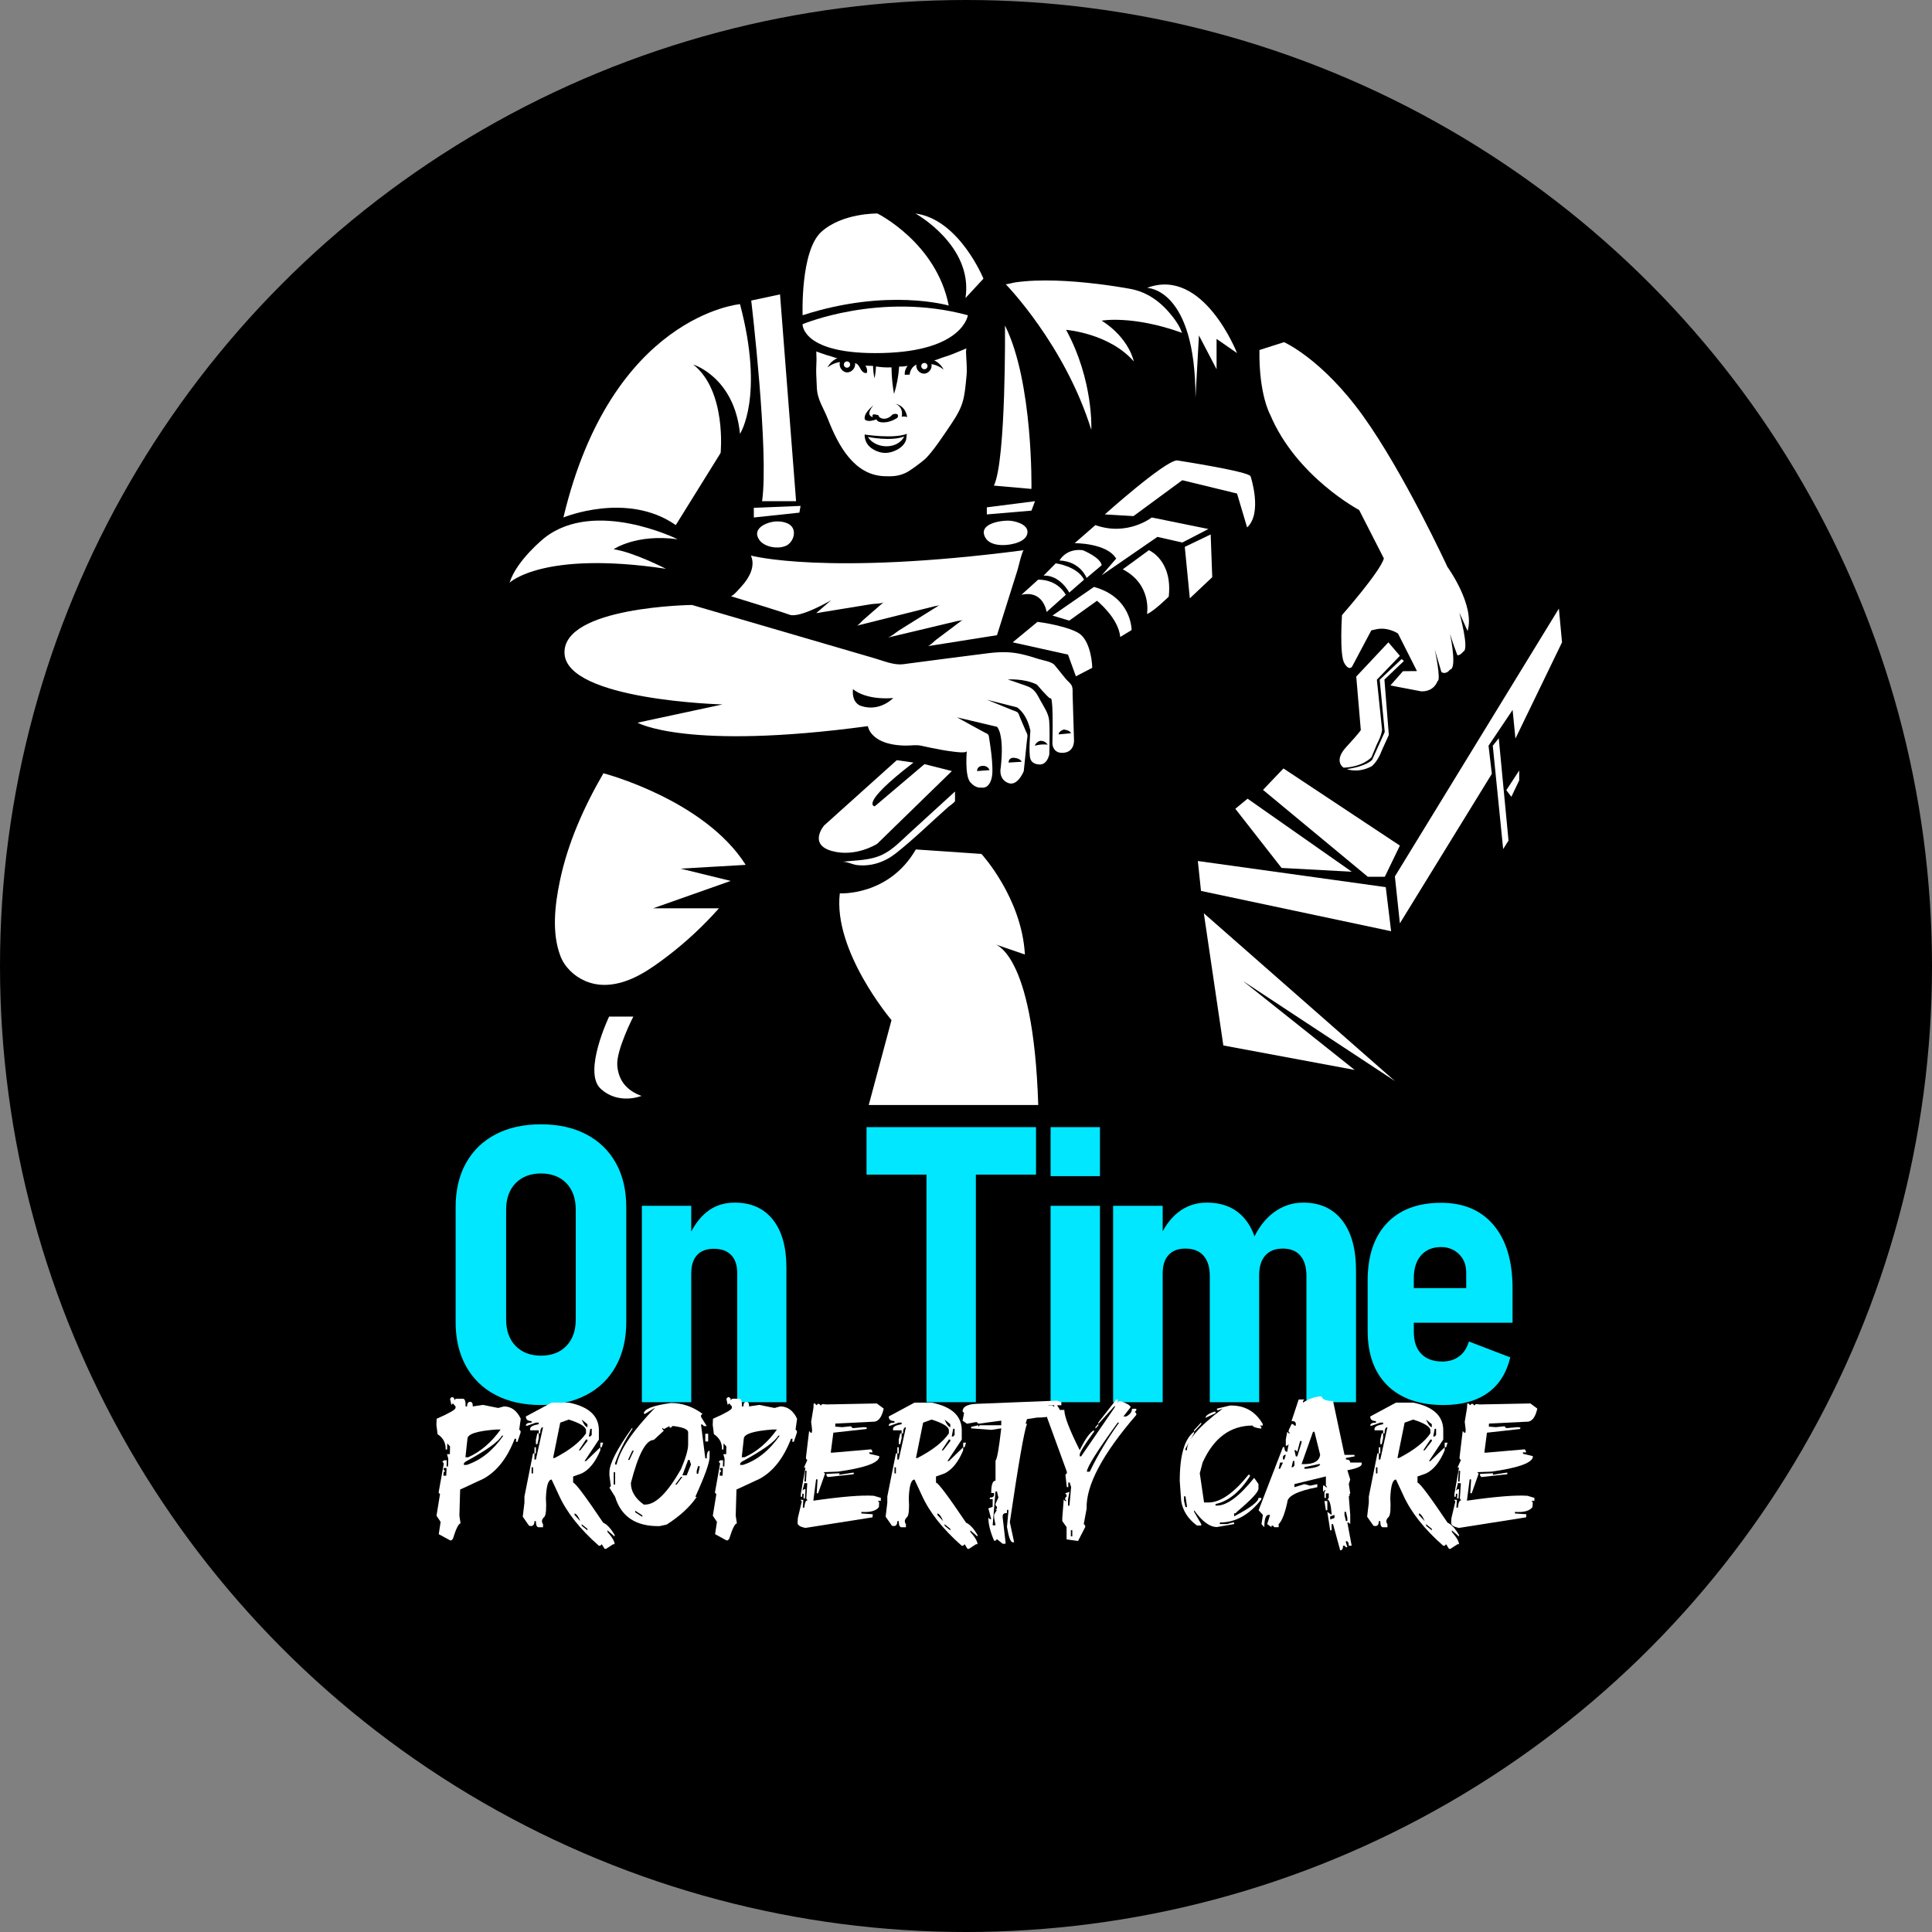
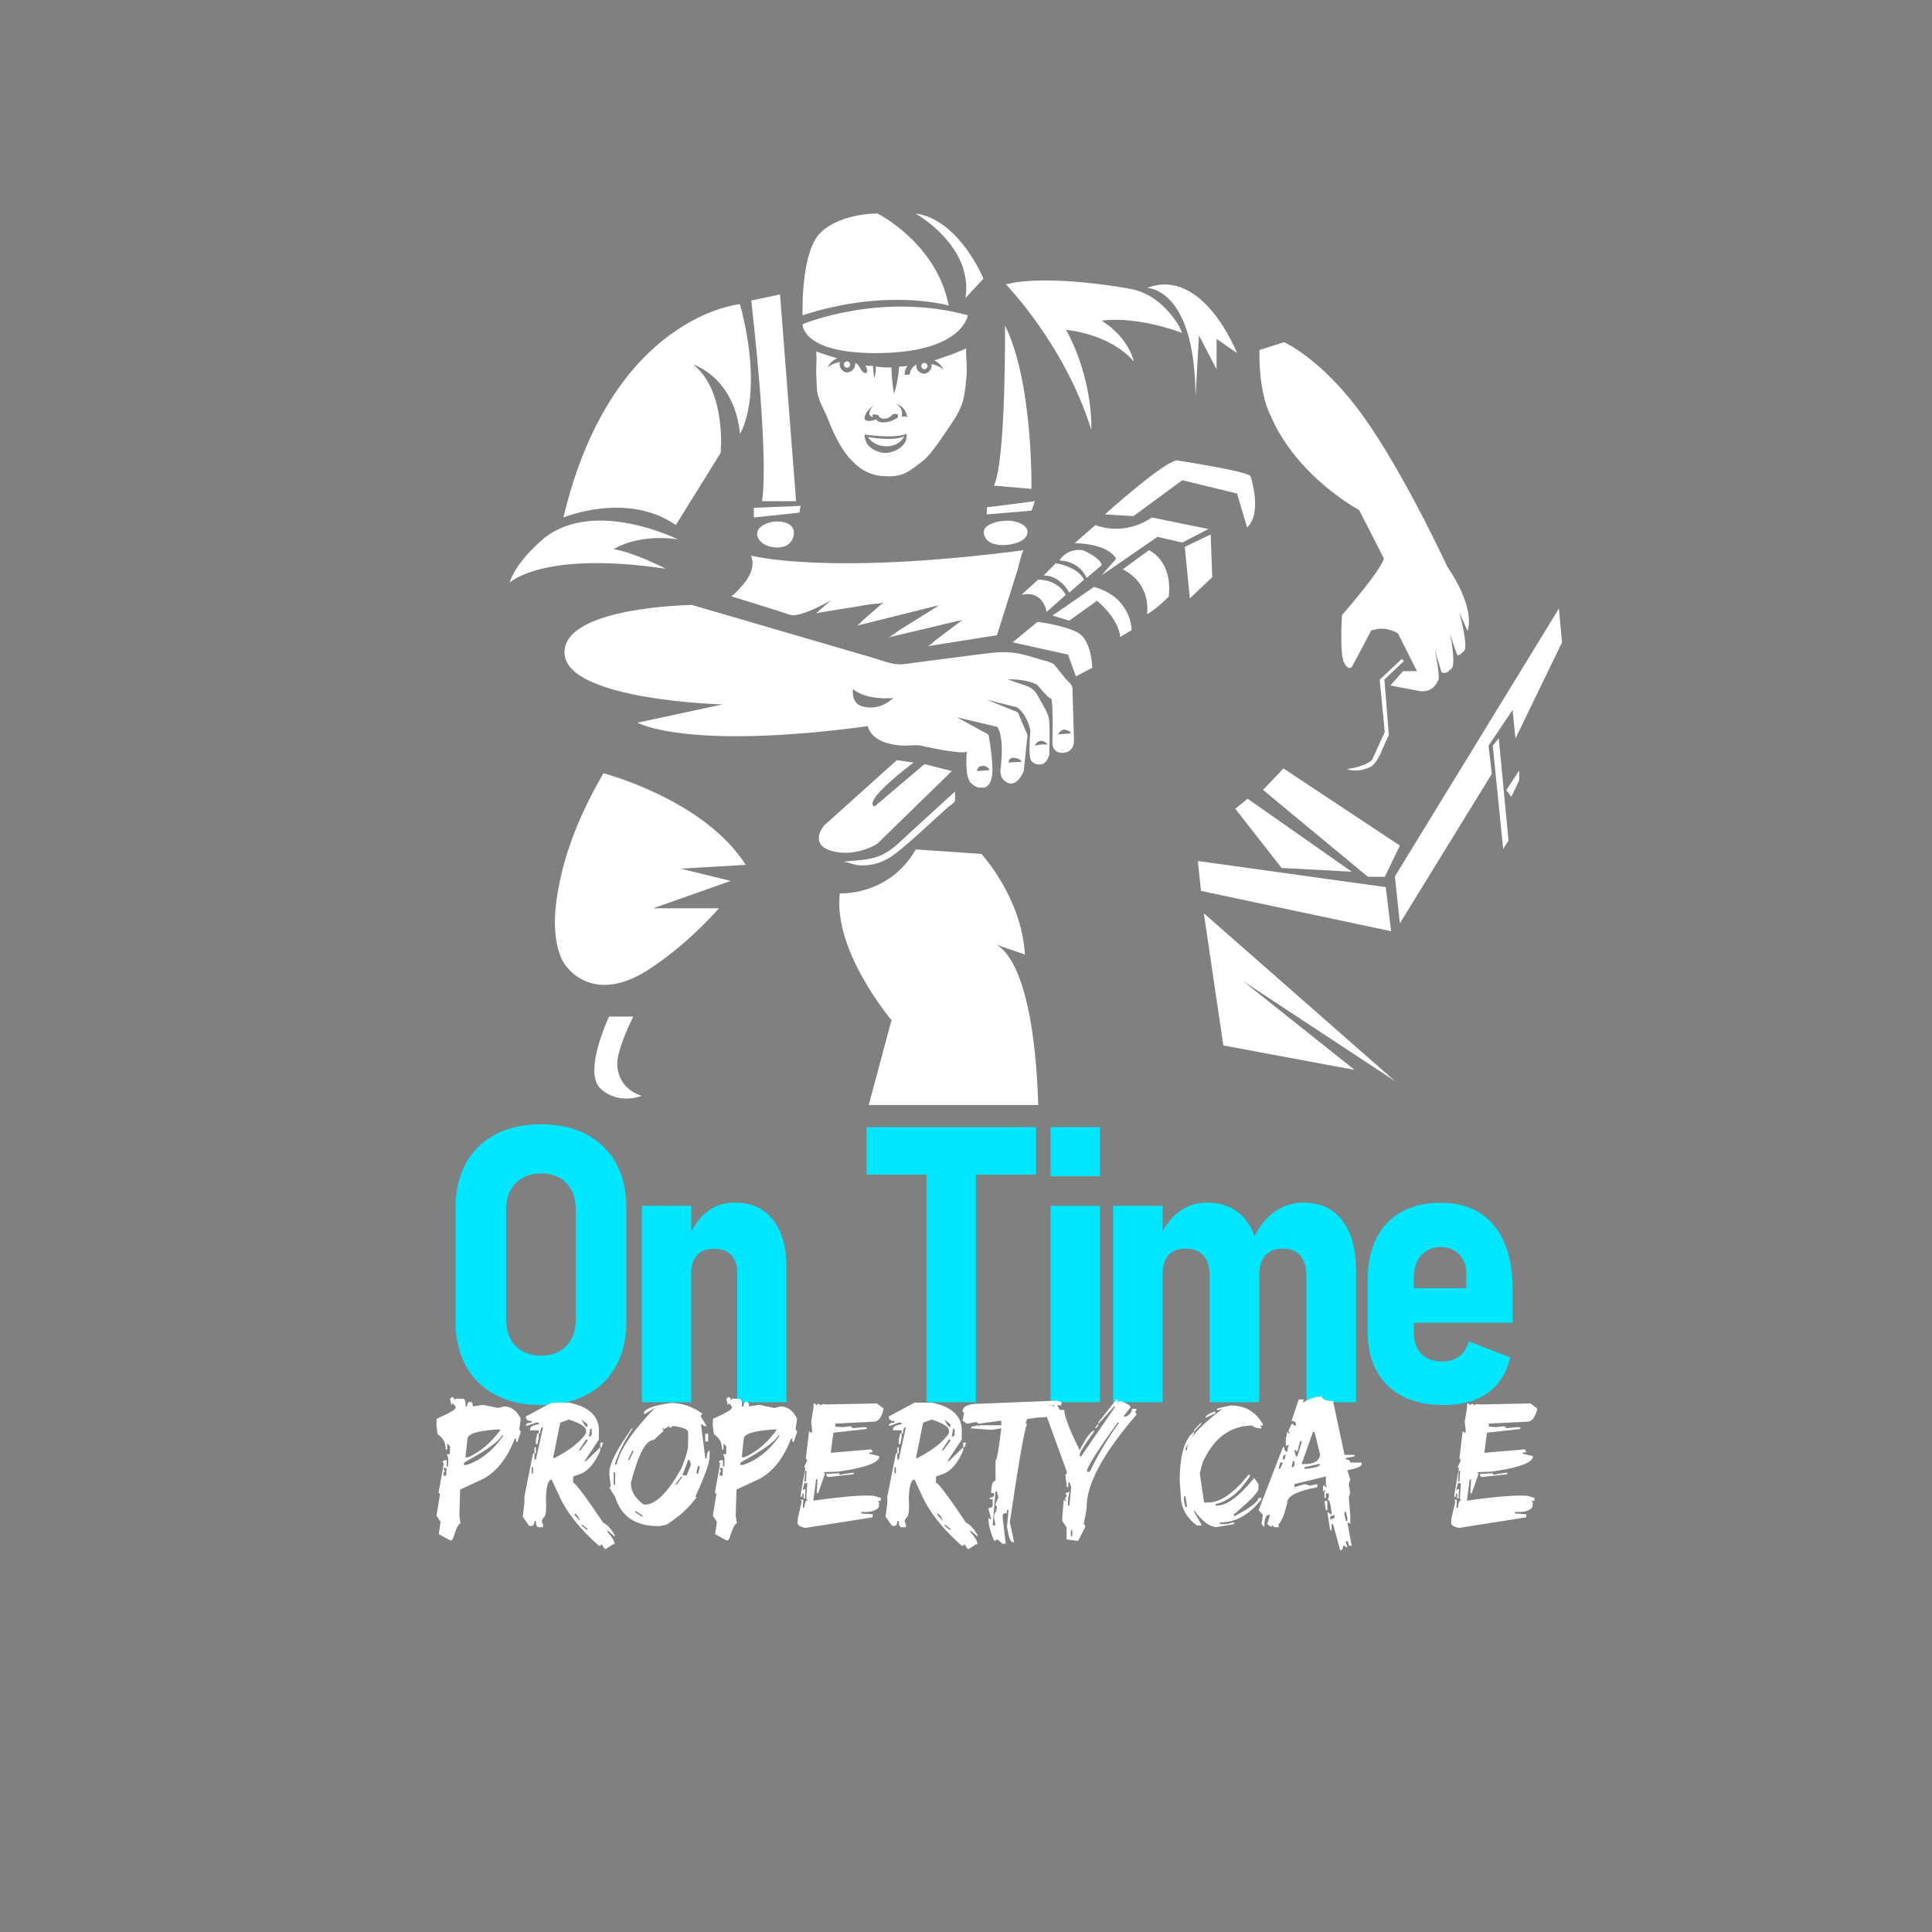
<svg xmlns="http://www.w3.org/2000/svg" viewBox="0 0 698.161 698.161" data-name="Layer 2" id="Layer_2">
  <rect x="0" y="0" width="698.161" height="698.161" fill="#808080" stroke="none" />
  <defs>
    <style>
      .cls-1 {
        fill: #fff;
      }

      .cls-2 {
        fill: #00e7ff;
      }
    </style>
  </defs>
  <g data-name="Layer 1" id="Layer_1-2">
-     <circle r="349.081" cy="349.081" cx="349.081" />
    <g>
      <g>
        <path d="M275.394,181.115h12.284l-5.801-74.73-10.408,2.218s6.483,54.597,3.924,72.512Z" class="cls-1" />
        <path d="M372.73,176.679s.682-38.514-9.555-59.053c0,0,.427,48.731-4.009,57.859l13.564,1.194Z" class="cls-1" />
        <polygon points="374.01 181.115 356.608 183.333 356.608 185.892 372.739 184.527 374.01 181.115" class="cls-1" />
        <polygon points="289.299 182.821 272.408 183.503 272.408 187.001 288.872 185.252 289.299 182.821" class="cls-1" />
        <path d="M342.844,110.423c-4.436-22.692-25.763-33.27-25.763-33.27,0,0-12.711-.256-20.303,6.654-7.592,6.91-6.739,30.114-6.739,30.114,30.796-9.981,52.806-3.498,52.806-3.498Z" class="cls-1" />
        <path d="M348.901,107.693l6.483-6.995s-8.701-21.415-24.569-23.546c0,0,20.986,11.603,18.085,30.541Z" class="cls-1" />
        <path d="M318.872,127.57c29.175-.682,30.882-13.649,30.882-13.649-31.649-8.616-59.744,3.242-59.744,3.242,0,0-.313,11.09,28.863,10.408Z" class="cls-1" />
        <path d="M294.952,134.907c.074,1.716.148,3.432.221,5.148.191,4.435,2.409,7.287,4.026,11.422,3.724,9.523,9.405,20.148,20.289,20.604,2.911.122,5.171.031,7.806-1.211,1.713-.807,5.304-3.55,6.748-4.777,2.764-2.349,7.421-9.515,9.461-12.512,4.748-6.974,4.979-9.42,5.769-17.808.271-2.876-.118-5.732-.188-8.607-.011-.433.087-.912.137-1.28-1.996.811-3.948,1.708-5.979,2.438-1.016.365-2.039.708-3.07,1.028-.48.149-2.288.989-2.721.788,1.51.701,2.774,1.918,3.532,3.4-1.267-1.018-2.796-1.705-4.398-1.976.406,1.607-.952,3.412-2.609,3.468s-3.133-1.654-2.836-3.285c-1.371.665-2.329,2.108-2.411,3.629-.593.021-1.187.042-1.78.062-.088-1.169.302-2.367,1.062-3.26-1.009.238-2.053.329-3.089.271-.22,3.366-.842,6.706-1.846,9.927-.578-3.175-.887-6.4-.921-9.627-1.876.089-3.762-.02-5.615-.325-.048,1.436-.224,2.869-.523,4.274-.334-1.465-.511-2.965-.528-4.467-.928-.031-1.856-.062-2.784-.092.568.718.78,1.704.557,2.592-.922.366-1.829-.558-2.302-1.43-.472-.872-1-1.928-1.984-2.048.304,1.692-1.288,3.447-3.001,3.308s-3.003-2.127-2.431-3.748c-1.635.245-3.202.924-4.499,1.949.759-1.511,2.082-2.731,3.651-3.364-.379.142-1.572-.391-1.973-.5-.655-.179-1.306-.369-1.953-.571-1.271-.397-3.794-1.322-3.794-1.322.047.978.076,1.958.081,2.938,0,1.658-.177,3.308-.106,4.964ZM327.808,150.751c-.986-.481-1.959-.132-1.959-.132.745-3.786-2.332-4.738-2.332-4.738,4.003.877,4.291,4.87,4.291,4.87ZM315.685,146.446s-3.301,3.477-.242,4.311c-.147-.04-.202-.58-.158-.69.157-.398.633-.353.976-.295.07.012,1.122.285,1.107.2 0.0 0.0.273,1.474,2.404,1.346.371-.022.754-.145,1.093-.287.351-.147.682-.343.973-.589.55-.464.657-.828,1.431-.874.413-.024,1.234-.033,1.224.566-.009.537.011.722-.433.998-.35.217-.714.413-1.085.59-1.052.5-2.195.853-3.364.91-.916.045-2.535-.022-2.901-1.106.036.105-1.798.521-1.932.539-.732.099-1.593.095-2.187-.411,0,0-1.154-1.763,3.093-5.209ZM327.728,156.771c-.077.03-.217,1.933-.29,2.17-.472,1.529-1.698,2.711-3.072,3.47-2.029,1.121-4.309,1.62-6.562.952-1.398-.415-2.743-1.098-3.755-2.148-1.11-1.15-1.616-2.607-1.6-4.188,0,0,10.42,1.63,15.278-.256Z" class="cls-1" />
        <path d="M307.213,131.736c0-.628-.509-1.137-1.137-1.137-.628,0-1.137.509-1.137,1.137,0,.628.509,1.137,1.137,1.137.628,0,1.137-.509,1.137-1.137Z" class="cls-1" />
        <path d="M335.18,132.29c0-.628-.509-1.137-1.137-1.137s-1.137.509-1.137,1.137c0,.628.509,1.137,1.137,1.137s1.137-.509,1.137-1.137Z" class="cls-1" />
        <path d="M326.414,158.343c.072-.105.271-.598.383-.644-4.703,1.95-13.188.192-13.188.192.01.017.02.034.031.05.173.273.37.532.586.773,3.048,3.409,9.502,3.54,12.188-.37Z" class="cls-1" />
        <path d="M244.205,189.752l16.209-26.088s2.218-22.381-9.896-31.929c0,0,14.844,4.51,16.891,25.036,0,0,8.872-13.427,0-46.867,0,0-46.408,4.052-63.81,77.097,0,0,23.033-9.533,40.607,2.751Z" class="cls-1" />
        <path d="M240.622,205.534s-11.707-6.028-18.873-7.051c0,0,8.124-5.659,23.138-3.612,0,0-29.858-14.844-48.114-.512,0,0-10.066,8.019-12.626,16.209,0,0,11.943-11.687,56.474-5.033Z" class="cls-1" />
        <path d="M280.855,188.419c-3.288-.001-9.422,2.327-6.501,6.636,1.871,2.759,7.101,3.541,9.934,2.04,1.74-.922,2.919-3.242,2.545-5.236-.51-2.711-3.605-3.438-5.978-3.439Z" class="cls-1" />
        <path d="M368.066,195.931c1.274-.53,2.649-1.377,3.088-2.771,1.033-3.28-3.461-4.675-5.821-4.951-3.051-.356-12.236.883-9.236,6.119,2.046,3.571,8.84,2.904,11.969,1.602Z" class="cls-1" />
        <path d="M268.109,211.718c-.412.455-3.336,3.932-4.056,3.712.008.002,17.517,5.346,21.27,6.711,3.754,1.365,15.014-5.232,15.014-5.232l-5.402,4.664c6.692-1.092,13.384-2.184,20.076-3.276.892-.146,3.615-.089,4.322-.705-2.524,2.201-5.048,4.402-7.572,6.603-.515.449-1.529,1.757-2.21,1.928,7.739-1.935,15.479-3.87,23.218-5.805,1.653-.413,3.307-.827,4.961-1.24.52-.13,1.388-.174,1.849-.462-4.898,3.061-9.797,6.122-14.695,9.184-1.179.737-2.862,2.319-4.234,2.646,6.831-1.626,13.661-3.252,20.492-4.879,1.608-.383,3.216-.766,4.823-1.148.481-.115,1.511-.151,1.917-.456-3.21,2.414-6.419,4.828-9.629,7.243-.702.528-2.182,2.17-3.073,2.312.001-0,25.1-3.981,25.1-3.981,2.48-7.877,4.96-15.754,7.439-23.631.206-.654,1.68-7.008,2.229-7.08-71.545,9.327-98.597,1.934-98.597,1.934,1.737,3.886-.652,8.097-3.243,10.961Z" class="cls-1" />
        <path d="M387.811,257.609c-.066-2.188-.132-4.376-.198-6.565-.038-1.251.179-2.638-.573-3.685-.569-.791-1.376-1.382-1.987-2.136-1.312-1.617-2.621-3.237-3.931-4.857-1.051-1.299-4.186-1.706-5.739-2.211-2.142-.696-4.302-1.345-6.503-1.825-4.169-.91-8.002-.768-12.195-.232-9.318,1.192-18.637,2.374-27.949,3.614-.559.074-1.117.149-1.676.224-.184.025-.368.049-.551.074-3.445.461-7.123-1.151-10.432-2.118-3.981-1.163-7.963-2.325-11.944-3.488-9.814-2.866-19.627-5.732-29.441-8.597-7.315-2.136-14.631-4.273-21.946-6.409-.894-.261-1.788-.522-2.682-.783,0,0-46.863.569-46.066,17.517s57.099,18.427,57.099,18.427l-30.711,6.597s17.558,10.123,83.224,1.251c-.065.009.434,1.292.466,1.357.562,1.138,1.448,2.095,2.463,2.846,1.739,1.285,3.853,1.988,5.96,2.382,1.555.291,3.14.415,4.721.438,2.018.029,3.896-.381,5.894.094,1.06.252,2.131.466,3.197.685,2.747.564,5.511,1.093,8.298,1.418.451.053,4.678.673,4.76-.232,0,0-.803,8.872,1.245,11.261,2.047,2.389,3.981,1.934,3.981,1.934,0,0,2.73.796,3.754-3.412.322-1.324.301-2.741.259-4.094-.053-1.691-.212-3.378-.41-5.057-.225-1.901-.519-3.791-.811-5.683-.036-.232-.073-.467-.169-.681-.242-.538-.912-.721-1.395-.971-.568-.294-1.129-.609-1.692-.913-1.255-.675-2.5-1.368-3.748-2.055-1.515-.833-3.029-1.666-4.544-2.499l14.445,3.412s2.716,2.353,1.365,14.673c0,0-1.024,3.981,2.502,5.573s5.801-4.208,5.801-4.208c.196-1.89.392-3.781.589-5.671.131-1.263.261-2.526.391-3.789.065-.632.131-1.263.198-1.895.058-.546.221-1.176.14-1.72-.07-.472-.366-.949-.554-1.385-.232-.537-.463-1.075-.694-1.613-.462-1.076-.923-2.152-1.385-3.228-.265-.617-.492-1.76-1.12-2.095-.55-.294-1.206-.477-1.786-.713-1.111-.452-2.222-.904-3.333-1.356-1.855-.755-3.71-1.51-5.565-2.265-.074-.03-.147-.06-.221-.09l10.838,2.73s3.512,1.955,4.898,8.438c0,0-.704,8.04,0,10.194.704,2.154,3.327,2.026,3.327,2.026,0,0,2.474.427,3.498-3.562.078-2.39.115-4.784.109-7.175-.004-1.681-.01-3.372-.141-5.049-.211-2.697-1.949-5.057-3.194-7.377-1.341-2.499-2.193-4.265-4.983-5.199-2.266-.758-4.489-1.638-6.784-2.328,0,0,5.886-.491,10.514,1.834,0,0,3.988,4.671,4.841,5.033,0,0,1.216-2.751.768,16.358,0,0,.107,3.668,4.137,3.242s3.668-4.671,3.668-4.671c-.098-3.246-.196-6.492-.294-9.738ZM311.3,255.148s-3.583-.739-3.071-6.142c0,0,4.095,4.038,14.559,3.242,0,0-4.777,5.062-11.488,2.9ZM354.977,276.759c2.047-.171,2.616,1.536,2.616,1.536l-4.493.341s-.171-1.706,1.877-1.877ZM366.579,273.859c2.218.227,2.616,1.422,2.616,1.422l-4.72.284s-.114-1.934,2.104-1.706ZM376.247,267.717c1.592.057,2.332,1.365,2.332,1.365-2.502-.284-4.664.398-4.664.398,0,0,.739-1.82,2.332-1.763ZM386.939,264.987l-4.436.398c.284-1.422,1.991-1.763,1.991-1.763,2.673.455,2.446,1.365,2.446,1.365Z" class="cls-1" />
        <path d="M218.058,279.432c-7.026,12.123-12.89,25.19-15.749,38.966-1.776,8.558-2.985,18.556.161,26.959,1.536,4.103,4.977,7.388,8.977,9.122,2.482,1.076,5.182,1.537,7.88,1.409,8.236-.39,15.521-5.51,21.851-10.334,6.754-5.148,12.992-10.972,18.625-17.326h-23.773l28.024-9.896-18.128-4.436,23.545-1.365c-15.014-23.659-51.412-33.1-51.412-33.1Z" class="cls-1" />
        <path d="M223.063,385.101c-.455-5.573,5.801-17.744,5.801-17.744h-8.758s-9.555,20.019-3.071,26.047c6.483,6.028,14.787,2.616,14.787,2.616-5.118-1.82-8.303-5.346-8.758-10.919Z" class="cls-1" />
        <path d="M317.001,304.911l26.972-26.275-9.896-2.502-17.972,15.242s-5.972-.465,13.99-15.81l-6.028-.862-26.275,23.611s-5.801,6.825,2.844,9.213c8.645,2.389,16.365-2.616,16.365-2.616Z" class="cls-1" />
        <path d="M304.309,311.443c1.563-.201,3.753.969,5.349,1.161,5.135.619,10.061-1.076,14.078-4.25,6.586-5.206,12.605-11.127,18.88-16.698.318-.282,2.495-1.767,2.495-2.215v-3.412c-5.449,4.923-10.825,9.928-16.267,14.859-3.127,2.833-6.083,6.069-9.936,7.935-4.579,2.218-9.686,1.988-14.598,2.62Z" class="cls-1" />
        <path d="M385.262,119.191s15.583,1.227,24.455,11.407c0,0-1.592-8.36-11.602-14.73,0,0,11.147-2.047,29.118,4.436-.207-.075-.645-1.442-.751-1.648-.778-1.513-1.727-2.942-2.777-4.279-4.043-5.145-8.957-8.868-15.438-10.025-5.089-.908-10.214-1.632-15.356-2.16-5.022-.516-10.072-.849-15.122-.844-2.504.002-5.01.088-7.504.306-1.217.107-2.431.244-3.639.424-.386.058-3.052.788-3.241.596.003.004,21.403,21.841,30.956,52.664,0,0,.91-17.696-9.1-36.146Z" class="cls-1" />
        <path d="M432.01,143.75l1.251-22.535,6.37,12.213v-10.962l7.393,5.134s-12.171-31.296-32.531-23.561c0,0,17.517-.085,17.517,39.711Z" class="cls-1" />
        <path d="M389.658,228.709c-1.82-1.053-3.896-1.69-5.914-2.24-2.889-.787-5.861-1.376-8.834-1.748l-8.958,7.393,19.991,4.436,2.844,7.848,5.915-3.071c-.105-3.897-1.356-10.486-5.044-12.619Z" class="cls-1" />
        <path d="M395.319,212.096l-14.991,10.351,6.072,1.82,10.009-7.166s7.735,6.142,8.417,13.081l4.095-2.502s.096-11.829-13.601-15.583Z" class="cls-1" />
        <path d="M415.176,198.823l-9.441,6.903c10.692,5.573,8.758,16.152,8.758,16.152,2.275-.796,7.848-6.256,7.848-6.256,1.479-13.194-7.166-16.799-7.166-16.799Z" class="cls-1" />
        <path d="M375.138,209.48l-6.028,5.46c8.019-1.82,9.1,6.199,9.1,6.199l6.938-6.199c-3.412-5.915-10.01-5.46-10.01-5.46Z" class="cls-1" />
        <path d="M391.745,209.472c-2.502-4.899-10.237-5.907-10.237-5.907l-4.379,4.436c5.972-.227,9.27,6.142,9.27,6.142l5.346-4.672Z" class="cls-1" />
        <path d="M398.115,204.248c-.455-2.844-6.825-5.424-6.825-5.424-6.142-.761-8.417,3.718-8.417,3.718,7.621.341,9.782,6.313,9.782,6.313l5.46-4.607Z" class="cls-1" />
        <path d="M416.2,187.001s-8.758,6.896-20.36,2.751l-7.507,6.533s11.602-.114,15.014,5.573l-5.232,6.028,20.133-13.877,8.986,2.047,9.441-4.891-20.474-4.166Z" class="cls-1" />
        <path d="M399.252,185.892l10.351.611,17.63-12.967,19.792,4.81,3.64,12.252c5.687-5.232,1.251-18.476,1.251-18.476-.569-1.756-26.616-5.751-26.616-5.751-4.664.341-26.047,19.521-26.047,19.521Z" class="cls-1" />
        <polygon points="437.499 193.129 428.143 197.622 429.963 216.219 438.067 208.57 437.499 193.129" class="cls-1" />
        <path d="M491.147,184.301l8.935,17.493c-1.229,4.68-15.129,20.471-15.129,20.471,0,0-.946,14.23.804,17.303,1.749,3.073,2.837,1.324,2.837,1.324l6.95-13.096,1.891-.426c4.255-.851,7.753,1.56,7.753,1.56l6.855,13.569-5.059.047-4.539,5.153,11.157,2.127c4.728.142,5.862-3.688,5.862-3.688,1.418-.189-.993-11.441-.993-11.441l2.411,8.179c1.797,1.04,3.073-.898,3.073-.898,2.409-.241.625-10.022.032-12.97.63,2.434,2.663,7.769,2.663,7.769,1.04.142,2.175-1.371,2.175-1.371,2.222-.756-1.466-14.041-1.466-14.041l2.978,6.666c2.789-9.314-7.281-23.166-7.281-23.166,0,0-15.649-33.898-30.494-54.558-14.845-20.66-28.555-26.664-28.555-26.664l-8.888,2.837c-.236,16.122,3.877,23.355,3.877,23.355,9.455,22.457,32.148,34.465,32.148,34.465Z" class="cls-1" />
-         <path d="M485.554,277.417c7.223-.341,10.066-3.81,10.066-3.81l1.934-4.663c1.934-3.697,1.877-5.289,1.877-5.289l-1.877-18.028,8.314-8.637-4.149-4.87-11.616,12.37,1.649,19.336s-.398.853-5.232,6.085c-4.834,5.232-.967,7.507-.967,7.507Z" class="cls-1" />
        <path d="M506.483,238.175l-7.905,7.45,1.82,18.882-4.55,10.066s-1.934,2.332-9.156,3.355c0,0,3.981,1.649,8.986-1.024,0,0,2.161-1.592,3.697-5.801l2.502-5.517-1.592-20.019,7.052-6.711-.853-.682Z" class="cls-1" />
        <path d="M370.36,344.924c-1.109-20.474-15.697-36.341-15.697-36.341l-23.716-1.621c-9.757,16.925-27.469,15.867-27.469,15.867-2.474,20.9,18.682,45.81,18.682,45.81l-8.224,30.672h61.25c-1.791-56.73-16.258-58.312-16.258-58.312l11.431,3.924Z" class="cls-1" />
        <polygon points="546.606 256.545 547.63 266.896 564.464 232.119 563.327 219.92 504.066 316.716 505.868 333.664 539.099 279.635 537.911 269.48 546.606 256.545" class="cls-1" />
        <polygon points="539.44 269.48 543.194 306.82 545.127 303.749 541.601 266.782 539.44 269.48" class="cls-1" />
        <polygon points="546.151 287.939 548.995 281.991 548.995 278.432 544.331 285.55 546.151 287.939" class="cls-1" />
        <polygon points="500.426 316.83 505.868 305.569 463.8 277.692 456.407 285.436 494.284 316.83 500.426 316.83" class="cls-1" />
        <polygon points="446.398 292.261 463.118 313.645 488.483 315.01 450.834 288.621 446.398 292.261" class="cls-1" />
        <polygon points="500.767 320.583 432.862 311.142 433.999 321.948 502.701 336.507 500.767 320.583" class="cls-1" />
        <polygon points="435.023 330.024 442.075 377.796 489.534 386.637 449.127 354.479 504.066 390.649 435.023 330.024" class="cls-1" />
      </g>
      <g>
        <path d="M195.48,507.732c-6.289,0-11.747-1.207-16.372-3.623-4.626-2.415-8.192-5.879-10.698-10.391-2.507-4.512-3.76-9.82-3.76-15.928v-41.562c0-6.152,1.253-11.473,3.76-15.962,2.506-4.488,6.072-7.94,10.698-10.356,4.625-2.415,10.083-3.623,16.372-3.623s11.746,1.208,16.372,3.623c4.625,2.416,8.191,5.868,10.698,10.356,2.506,4.489,3.76,9.81,3.76,15.962v41.562c0,6.107-1.254,11.416-3.76,15.928-2.507,4.512-6.073,7.976-10.698,10.391-4.626,2.416-10.083,3.623-16.372,3.623ZM195.48,489.89c3.873,0,6.938-1.173,9.194-3.521,2.256-2.347,3.384-5.525,3.384-9.536v-39.717c0-4.01-1.128-7.188-3.384-9.536-2.256-2.347-5.321-3.521-9.194-3.521-3.828,0-6.882,1.174-9.16,3.521-2.279,2.348-3.418,5.526-3.418,9.536v39.717c0,4.011,1.139,7.189,3.418,9.536,2.278,2.348,5.332,3.521,9.16,3.521Z" class="cls-2" />
        <path d="M231.953,506.707v-70.957h17.842v70.957h-17.842ZM266.406,506.707v-46.621c0-2.871-.729-5.059-2.188-6.562-1.459-1.504-3.555-2.256-6.289-2.256-2.644,0-4.66.764-6.05,2.29-1.391,1.527-2.085,3.726-2.085,6.597l-1.436-12.031c1.777-4.375,4.078-7.725,6.904-10.049,2.825-2.324,6.243-3.486,10.254-3.486,5.924,0,10.516,2.051,13.774,6.152,3.258,4.102,4.888,9.867,4.888,17.295v48.672h-17.773Z" class="cls-2" />
        <path d="M313.133,424.47v-17.158h61.25v17.158h-61.25ZM334.803,506.707v-91.123h17.842v91.123h-17.842Z" class="cls-2" />
        <path d="M379.646,425.017v-17.705h17.842v17.705h-17.842ZM379.646,506.707v-70.957h17.842v70.957h-17.842Z" class="cls-2" />
        <path d="M402.242,506.707v-70.957h17.91v70.957h-17.91ZM437.174,506.707v-45.596c0-3.189-.752-5.64-2.256-7.349s-3.691-2.563-6.562-2.563c-2.644,0-4.672.775-6.084,2.324-1.413,1.55-2.119,3.76-2.119,6.631l-1.436-12.236c1.822-4.329,4.204-7.633,7.144-9.912,2.939-2.278,6.346-3.418,10.22-3.418,6.061,0,10.732,2.062,14.014,6.187,3.281,4.125,4.922,9.97,4.922,17.534v48.398h-17.842ZM472.105,506.707v-45.596c0-3.189-.729-5.64-2.188-7.349-1.459-1.709-3.578-2.563-6.357-2.563-2.734,0-4.843.832-6.323,2.495-1.481,1.664-2.222,4.045-2.222,7.144l-2.324-12.715c1.959-4.375,4.522-7.725,7.69-10.049,3.167-2.324,6.688-3.486,10.562-3.486,6.061,0,10.755,2.143,14.082,6.426,3.326,4.284,4.99,10.3,4.99,18.047v47.646h-17.91Z" class="cls-2" />
        <path d="M521.636,507.732c-8.705,0-15.449-2.347-20.234-7.041-4.785-4.693-7.178-11.302-7.178-19.824v-18.115c0-8.932,2.324-15.848,6.973-20.747,4.648-4.898,11.165-7.349,19.551-7.349,8.157,0,14.503,2.7,19.038,8.101,4.534,5.4,6.802,13.022,6.802,22.866v12.373h-39.443v-12.51h22.695v-5.059c.091-3.008-.752-5.389-2.529-7.144-1.777-1.754-3.965-2.632-6.562-2.632-3.054,0-5.458.991-7.212,2.974-1.755,1.982-2.632,4.751-2.632,8.306v19.346c0,3.464.899,6.118,2.7,7.964,1.8,1.846,4.341,2.769,7.622,2.769,2.369,0,4.386-.615,6.05-1.846,1.663-1.23,2.837-3.03,3.521-5.4l14.971,5.742c-1.367,5.697-4.102,9.992-8.203,12.886-4.102,2.895-9.411,4.341-15.928,4.341Z" class="cls-2" />
      </g>
      <g>
        <path d="M163.691,504.901l.487.557v.557l.517-.557h2.586c.689,0,1.015.928.974,2.781h.518c.04-1.113.405-1.669,1.095-1.669s1.015.556.974,1.669l3.651-.557,5.537,1.112,2.069-.556c2.637,0,4.665,1.483,6.085,4.449l-.548,3.892.486.557v.556l-1.125,3.337h-.518l.03-1.112h-.517c-2.678,6.979-6.45,11.8-11.318,14.46l-8.397,3.893-.273,9.455.426,2.781c-.689,0-1.612,1.853-2.769,5.561l-.518.557h-.517l-4.077-2.225.669-4.449-1.49-2.225,1.277-7.786-.517-.556,1.886-10.567-.518-.556.548-.557h1.035l-.062,2.225h.518l.091-2.781-.456-1.668h1.034l.062-2.781-1.005-1.111-.061,2.225h-.517c.08-2.355-.894-4.209-2.921-5.562l-.427-3.335.092-2.225c4.522-1.984,6.795-3.282,6.815-3.894l.03-.556-1.004-1.113-.518.557-.486-2.225.547-.557h.518ZM160.345,530.484l-.03.556.486.556-.517.557-.062,1.112h1.035l.121-2.78h-1.034ZM181.368,518.805c-1.096,2.094-5.507,5.246-13.234,9.455l-.518.556v.556h1.034c5.091-1.679,9.503-5.201,13.235-10.566h-.518ZM168.194,526.591h1.034c4.442-2.006,8.337-5.343,11.684-10.011h-1.552c-6.917.502-10.396,1.614-10.436,3.337l-.73,6.674Z" class="cls-1" />
        <path d="M199.349,506.864h6.206c7.241,1.462,10.862,4.799,10.862,10.011v3.336l-5.173,7.787h.518l5.172-5.006v1.112c-1.765,4.231-4.006,7.013-6.724,8.343l-3.104,1.111v2.225c.75,0,4.371,4.821,10.862,14.461,1.379.609,2.758,2.094,4.138,4.449v.556l-2.587-2.225v.556c1.725,1.963,2.587,3.446,2.587,4.449h-.518l-2.586,1.669h-.518l-1.034-1.669-.518.557h-.517c-6.896-6.063-11.725-12.181-14.482-18.354l-2.586-5.561c-1.217,0-1.907,2.225-2.069,6.674.223,3.708.051,5.965-.517,6.771-1.015.895-1.188,1.789-.518,2.683v1.112h-1.552c-.689,0-1.034-.742-1.034-2.225h-.518c0,1.482-.649,2.039-1.947,1.668l-2.281-3.271.608-5.07v-2.225l3.103-15.572h.518v2.225h.518l2.586-11.679c-.689,0-1.034.742-1.034,2.224h-.518v-1.111h-3.104v-.556c0-.741,1.034-1.297,3.104-1.668v-.557h-1.034l-3.104,1.112h-.518c0-.741.689-1.112,2.069-1.112v-.557c-1.38,0-2.069-.556-2.069-1.668l9.311-5.006ZM192.108,530.223v2.225h.517v-2.225h-.517ZM193.142,522.992h.518v2.225h-.518v-2.225ZM194.177,517.986h.518v1.669l-.518,2.225h-.517v-1.669l.517-2.225ZM199.866,526.885h.518c5.416-2.791,9.208-5.758,11.379-8.898v-1.111c0-1.264-2.069-2.562-6.207-3.893l-3.103,1.112-2.587,12.791ZM207.625,546.906v.557l2.068,2.225c-.669-1.679-1.358-2.605-2.068-2.781ZM211.763,520.211l-2.586,3.894h.517l2.587-3.337v-.557h-.518ZM210.211,512.982c.689,1.68,1.379,2.606,2.069,2.78v-1.111l-2.069-1.669ZM210.211,550.8v.556l2.069,1.669v-.556l-2.069-1.669ZM213.314,516.319l-.518,2.781h.518l.517-.557v-2.224h-.517ZM216.934,521.324h1.035l-.518,1.668h-.518v-1.668Z" class="cls-1" />
        <path d="M242.461,506.995c4.057,0,7.85,1.299,11.379,3.894l-.517.556v.557l2.068,3.337h-1.034l-.518-.556h-.517l1.552,12.234h.517c0-1.853.345-2.78,1.035-2.78v2.225c0,2.094-1.725,6.914-5.173,14.46h.518c-2.435,3.599-6.055,6.936-10.862,10.011l-2.586.556h-.517c-8.195,0-13.367-3.521-15.517-10.566l-2.069-3.337.518-.556-.518-3.894v-1.112c0-3.075,2.758-8.451,8.275-16.128v.556c-2.535,3.664-4.604,7.743-6.206,12.235v.556h.517c1.258-5.43,5.913-12.289,13.965-20.577l-3.62,2.225h-.518c0-1.701,3.275-2.998,9.827-3.894ZM221.772,532.021v4.449h.518v-4.449h-.518ZM228.496,524.235l-1.552,3.337h.518l1.552-3.337h-.518ZM239.875,516.449l-.517-.556v.556l.517.557-3.62,3.336c-2.86,0-5.619,5.191-8.275,15.572,0,2.967,1.551,5.562,4.654,7.787h.518c3.772,0,8.082-4.264,12.931-12.792,1.724-4.057,2.586-7.022,2.586-8.898v-4.449c0-1.024-1.725-1.766-5.172-2.224h-.518l-.518.556h-.517v-.556l-2.069,1.112ZM229.53,545.926v.556l2.587,1.669v-.557l-2.587-1.668ZM246.082,533.689l-2.069,2.781h.518l2.068-2.781h-.517ZM248.668,527.572l-2.069,5.562h1.552l1.552-3.894-.517-1.668h-.518ZM252.288,529.797l-.517,1.668v1.113h.517l.518-2.225v-.557h-.518ZM254.875,518.117h1.034v2.781h-1.034v-2.781Z" class="cls-1" />
        <path d="M263.546,504.901l.486.557v.557l.518-.557h2.586c.689,0,1.014.928.974,2.781h.517c.041-1.113.406-1.669,1.096-1.669s1.014.556.974,1.669l3.651-.557,5.537,1.112,2.068-.556c2.637,0,4.665,1.483,6.085,4.449l-.547,3.892.486.557v.556l-1.126,3.337h-.517l.03-1.112h-.518c-2.677,6.979-6.45,11.8-11.318,14.46l-8.396,3.893-.274,9.455.426,2.781c-.689,0-1.612,1.853-2.769,5.561l-.517.557h-.518l-4.077-2.225.67-4.449-1.491-2.225,1.278-7.786-.518-.556,1.887-10.567-.518-.556.548-.557h1.034l-.061,2.225h.517l.092-2.781-.456-1.668h1.034l.061-2.781-1.004-1.111-.061,2.225h-.518c.081-2.355-.893-4.209-2.921-5.562l-.426-3.335.091-2.225c4.523-1.984,6.795-3.282,6.815-3.894l.03-.556-1.004-1.113-.517.557-.487-2.225.548-.557h.518ZM260.198,530.484l-.03.556.487.556-.518.557-.061,1.112h1.034l.122-2.78h-1.035ZM281.223,518.805c-1.096,2.094-5.507,5.246-13.235,9.455l-.517.556v.556h1.034c5.091-1.679,9.502-5.201,13.234-10.566h-.517ZM268.048,526.591h1.035c4.441-2.006,8.336-5.343,11.683-10.011h-1.552c-6.917.502-10.395,1.614-10.436,3.337l-.73,6.674Z" class="cls-1" />
        <path d="M316.849,507.159l2.495,1.865c-.73,3.293-2.049,4.874-3.955,4.743l-13.509.654-.061,1.112,2.556.196,3.134-.327.486.621.518.033,3.65-.327,1.035.099-.031.556-12.018,1.34-.943,7.197.518.033,14.057-1.211.456.59-.03.556-1.035-.099v.557l3.561.851-.031.556c-.75,2.073-5.699,3.752-14.847,5.039l-5.203.195.487.557-2.495,7.066h-.518l.305-5.006-.518-.032-1.004,7.721c10.324-1.482,17.616-2.071,21.876-1.767l2.525.752-.031,1.113-1.034-.066.456.59-.091,1.668c-.994,1.396-3.104,1.985-6.328,1.767l-.03.556,4.138.295-.092,1.112-24.065,3.795-.518-.032c-1.663-.393-2.495-.972-2.495-1.734v-.098l.092-1.669,1.43-6.02-.486-.589,1.034.033-.183,2.78.517.065c.203-1.854.609-2.748,1.218-2.683l-.487-.622.365-5.528-1.034-.099-.7,2.748.578-.523.518.033-.213,3.337-.518-.065.092-1.636-.518-.032-.061,1.111-.518-.032.061-1.112,1.644-9.389-.518-.033,1.187-2.683-.486-.589.03-.557,1.125-9.389.487.589.518.032.061-1.111-.335-2.814.821-4.973.092-1.668.517.065.487.589.548-.523.517.065.487.556.548-.523,1.552.131,18.163-.359ZM290.958,531.465l-.243,3.894.518.032.243-3.859-.518-.066ZM308.026,532.186h.518l-.062.556-9.37,1.015-.487-.622.03-.523,4.686-.229-.03.557,4.716-.752Z" class="cls-1" />
        <path d="M330.48,506.864h6.206c7.241,1.462,10.862,4.799,10.862,10.011v3.336l-5.173,7.787h.518l5.172-5.006v1.112c-1.765,4.231-4.006,7.013-6.724,8.343l-3.104,1.111v2.225c.75,0,4.371,4.821,10.862,14.461,1.379.609,2.758,2.094,4.138,4.449v.556l-2.587-2.225v.556c1.725,1.963,2.587,3.446,2.587,4.449h-.518l-2.586,1.669h-.518l-1.034-1.669-.518.557h-.517c-6.896-6.063-11.725-12.181-14.482-18.354l-2.586-5.561c-1.217,0-1.907,2.225-2.069,6.674.223,3.708.051,5.965-.517,6.771-1.015.895-1.188,1.789-.518,2.683v1.112h-1.552c-.689,0-1.034-.742-1.034-2.225h-.518c0,1.482-.649,2.039-1.947,1.668l-2.281-3.271.608-5.07v-2.225l3.103-15.572h.518v2.225h.518l2.586-11.679c-.689,0-1.034.742-1.034,2.224h-.518v-1.111h-3.104v-.556c0-.741,1.034-1.297,3.104-1.668v-.557h-1.034l-3.104,1.112h-.518c0-.741.689-1.112,2.069-1.112v-.557c-1.38,0-2.069-.556-2.069-1.668l9.311-5.006ZM323.239,530.223v2.225h.517v-2.225h-.517ZM324.273,522.992h.518v2.225h-.518v-2.225ZM325.307,517.986h.518v1.669l-.518,2.225h-.517v-1.669l.517-2.225ZM330.997,526.885h.518c5.416-2.791,9.208-5.758,11.379-8.898v-1.111c0-1.264-2.069-2.562-6.207-3.893l-3.103,1.112-2.587,12.791ZM338.756,546.906v.557l2.068,2.225c-.669-1.679-1.358-2.605-2.068-2.781ZM342.893,520.211l-2.586,3.894h.517l2.587-3.337v-.557h-.518ZM341.342,512.982c.689,1.68,1.379,2.606,2.069,2.78v-1.111l-2.069-1.669ZM341.342,550.8v.556l2.069,1.669v-.556l-2.069-1.669ZM344.445,516.319l-.518,2.781h.518l.517-.557v-2.224h-.517ZM348.065,521.324h1.035l-.518,1.668h-.518v-1.668Z" class="cls-1" />
        <path d="M381.989,506.145l1.552.556v1.112h-1.552l1.034,1.668c-.75,1.854-3.509,2.781-8.275,2.781l-3.62.557-.518,1.668h.518c-1.034,2.639-3.104,14.503-6.207,35.593l1.552,7.23h-.518c-.771,0-1.46-1.854-2.068-5.562l.518-5.561v-.557h-.518v1.112c-1.034,0-1.552.371-1.552,1.112v.557l1.034,8.898v.556h-1.034l-2.069-1.669-.517.557h-.518c-1.379-3.206-2.068-5.986-2.068-8.342l.517.556h.518l-1.034-3.894,1.552-.556v-2.78h-1.035v-.557c1.035,0,1.552-.37,1.552-1.112v-.556h-1.034c0-2.966.518-4.449,1.552-4.449v-7.23c.548-.523,1.236-4.416,2.068-11.679l-3.62.556-7.241-.556v-.556l2.586-.556v.556l.518-.556h7.758v-1.669l-8.275,1.112-.517-.557h-.518l-3.104.557-1.552-1.112.518-2.78-.518-.557c0-1.854,2.069-2.781,6.207-2.781l27.93-1.111ZM359.749,538.957l-1.034,12.235h1.034l-.518-2.78v-1.113l1.034-1.668h-.517l.517-.557v-.556l-.517-.556v-.557l1.034-2.225-.518-2.225h-.517ZM378.886,507.813v.557h2.069v-.557h-2.069Z" class="cls-1" />
        <path d="M403.378,505.752h.518v1.111l.518-.556h.516c2.414.873,3.621,1.614,3.621,2.225l-2.586,3.337h1.035c1.379-.763,2.068-1.689,2.068-2.781h1.551v.557l-.516.557.516.556v.556c-12.25,14.177-18.234,25.474-17.949,33.892l-1.035,5.529.518.557v.556l-2.586,5.005-4.139-.556v-4.449l-1.551-2.192v-1.111l.517-6.674.518.556h.517l-.517-.556v-.557l.517-.557v-.556l-.517-.556,1.552-.557-.518,2.781v2.225h.518l.607-6.707-.516-1.668h-.518v1.668h-.518l-.517-4.449.517-.557v-.556l-7.119-19.53v-1.113h1.034l-1.034-2.78.518-.556h1.034c.791,0,1.308.927,1.552,2.78l1.552-1.112h1.552c0,2.29,1.855,7.131,5.566,14.525,1.988-4.057,3.713-6.466,5.172-7.23v.557c-3.447,4.711-5.172,7.492-5.172,8.342v.557h.518l12.17-17.731v-.556l-5.963,6.607v-.556l6.48-8.276ZM386.979,552.959v2.225h.516v-2.225h-.516ZM403.895,514.094c-7.424,10.229-11.137,16.139-11.137,17.731h1.035c2.982-6.172,6.521-12.082,10.619-17.731h-.518ZM396.897,514.584v.557l-1.035,1.112v-.556l1.035-1.113Z" class="cls-1" />
        <path d="M444.421,507.911h.517c5.01,0,8.803,2.225,11.379,6.674v.557h-1.034l.518.557v.556c-2.069-.262-3.104-.632-3.104-1.112-8.053,0-14.087,4.449-18.103,13.347l-1.035,3.893,1.552,10.567h1.552c4.3,0,9.128-3.337,14.482-10.011h.518v.557c-3.672,5.691-7.81,9.029-12.414,10.01v.557h.518c3.61,0,8.093-3.337,13.448-10.011l1.551,2.225v1.669c0,1.199-2.586,3.98-7.758,8.342l-.518.557h-.517v1.111c5.861-3.074,8.792-5.299,8.792-6.674h1.035v.557c-4.341,5.562-9.341,8.342-15,8.342v.557h2.586l2.069-.557h.518v.557l-6.207,1.08c-2.616,0-5.375-2.029-8.275-6.086v.557l2.586,4.449v.523h-1.552c-3.205-2.355-5.102-5.311-5.689-8.865l-.518-7.23c0-9.291,1.725-15.223,5.173-17.797v.557l-3.104,5.561v.557h.518c0-3.533,4.31-8.539,12.931-15.015l-1.552.556h-.518v-.556l4.655-1.113ZM427.869,540.724v1.669l.518,2.225h.518v-.557l-.518-3.337h-.518ZM434.076,514.029v.556l-2.586,2.781v-.557l2.586-2.78ZM438.731,510.135h.517v.557l-3.62,1.668c0-.74,1.034-1.482,3.104-2.225Z" class="cls-1" />
        <path d="M477.584,504.607c.223,1.112,1.602,1.669,4.138,1.669l4.138,19.464h3.621v.557l-3.104.556v.556c1.034,0,1.552.372,1.552,1.113h4.138v.556c0,.829-1.725,1.57-5.173,2.225l1.035,3.337-.518,1.668.518,3.338-.518.556h.518l-.518.556.518,6.674v3.338l-.518-.557h-.518l1.552,8.342h-1.034c0-1.111-.345-1.668-1.034-1.668v.557l.517,1.668h-.517l-.518-.557h-.518c0,1.113-.345,1.669-1.034,1.669l-2.586-9.454h-.518v2.225h-.517l-1.035-6.674,1.552,1.111v-.556c-.284-3.337-.801-5.005-1.552-5.005l.518-.557v-1.668h-1.034v1.668h-.518v-2.225l.518-.557h-.518l-.517.557v-2.225h.517l.518.557h.517l-.517-.557v-3.337l-11.379,2.78v1.113l3.62-1.113,2.069.557,2.586-.557v1.113c-7.241,1.396-10.861,3.25-10.861,5.561-.913,4.079-1.947,6.674-3.104,7.787v1.111h-1.552l-.518-.556h-.517v.556l-1.552-1.111,1.034-3.338h-.518c-1.034,0-1.551,1.484-1.551,4.449l-1.035-1.111.518-3.338-1.552-1.668,8.793-22.803h.517c0,1.113.345,1.669,1.035,1.669l.517-2.78-.517.556h-.518v-2.225l.518-2.78.517.556h.518l-.518-.556v-.557l1.035-2.224h.517l.518.557h.518v-.557c0-.741-.518-1.112-1.552-1.112l2.586-7.786h2.068l-.517.557v.556c2.393-1.482,4.634-2.225,6.724-2.225ZM462.585,528.521l-.518,2.225h.518l1.034-2.225h-1.034ZM464.136,525.74l-.517.557v1.111h.517l.518-1.668h-.518ZM467.239,527.965l-.517,2.225h.517l.518-.557v-1.668h-.518ZM469.825,520.734l-1.034,3.894-.517-.556h-.518l.518,2.225h.517l1.552-5.006v-.557h-.518ZM474.48,517.398l-4.138,11.679h1.034c3.448,0,5.345-1.112,5.689-3.337l-2.068-8.342h-.518ZM471.377,530.189v.557h1.035c3.103-.371,4.654-.927,4.654-1.669h-.517l-5.173,1.112ZM478.618,542.425h1.034v3.337h-.517l-.518-3.337ZM480.687,547.986v1.112l1.552-.556v-1.113l-1.552.557ZM485.859,546.318v1.111l.518,2.225h.517v-1.111l-.517-2.225h-.518Z" class="cls-1" />
-         <path d="M504.479,506.864h6.207c7.24,1.462,10.861,4.799,10.861,10.011v3.336l-5.172,7.787h.517l5.173-5.006v1.112c-1.765,4.231-4.007,7.013-6.725,8.343l-3.104,1.111v2.225c.751,0,4.371,4.821,10.862,14.461,1.379.609,2.758,2.094,4.138,4.449v.556l-2.586-2.225v.556c1.724,1.963,2.586,3.446,2.586,4.449h-.518l-2.586,1.669h-.518l-1.034-1.669-.517.557h-.518c-6.896-6.063-11.724-12.181-14.482-18.354l-2.586-5.561c-1.217,0-1.907,2.225-2.069,6.674.224,3.708.051,5.965-.517,6.771-1.015.895-1.187,1.789-.518,2.683v1.112h-1.552c-.689,0-1.034-.742-1.034-2.225h-.518c0,1.482-.649,2.039-1.947,1.668l-2.281-3.271.608-5.07v-2.225l3.104-15.572h.517v2.225h.518l2.586-11.679c-.689,0-1.034.742-1.034,2.224h-.518v-1.111h-3.104v-.556c0-.741,1.035-1.297,3.104-1.668v-.557h-1.034l-3.104,1.112h-.517c0-.741.688-1.112,2.068-1.112v-.557c-1.38,0-2.068-.556-2.068-1.668l9.31-5.006ZM497.238,530.223v2.225h.518v-2.225h-.518ZM498.272,522.992h.518v2.225h-.518v-2.225ZM499.307,517.986h.517v1.669l-.517,2.225h-.518v-1.669l.518-2.225ZM504.997,526.885h.517c5.416-2.791,9.208-5.758,11.379-8.898v-1.111c0-1.264-2.068-2.562-6.206-3.893l-3.104,1.112-2.586,12.791ZM512.755,546.906v.557l2.069,2.225c-.67-1.679-1.359-2.605-2.069-2.781ZM516.892,520.211l-2.586,3.894h.518l2.586-3.337v-.557h-.518ZM515.341,512.982c.689,1.68,1.379,2.606,2.069,2.78v-1.111l-2.069-1.669ZM515.341,550.8v.556l2.069,1.669v-.556l-2.069-1.669ZM518.444,516.319l-.518,2.781h.518l.518-.557v-2.224h-.518ZM522.065,521.324h1.034l-.518,1.668h-.517v-1.668Z" class="cls-1" />
        <path d="M553.037,507.159l2.495,1.865c-.73,3.293-2.05,4.874-3.956,4.743l-13.508.654-.062,1.112,2.556.196,3.134-.327.487.621.517.033,3.651-.327,1.034.099-.03.556-12.018,1.34-.943,7.197.518.033,14.056-1.211.457.59-.031.556-1.034-.099v.557l3.56.851-.03.556c-.75,2.073-5.699,3.752-14.847,5.039l-5.203.195.487.557-2.495,7.066h-.518l.305-5.006-.518-.032-1.004,7.721c10.324-1.482,17.616-2.071,21.875-1.767l2.525.752-.03,1.113-1.034-.066.456.59-.091,1.668c-.994,1.396-3.104,1.985-6.329,1.767l-.03.556,4.138.295-.091,1.112-24.066,3.795-.517-.032c-1.664-.393-2.495-.972-2.495-1.734v-.098l.091-1.669,1.431-6.02-.487-.589,1.035.033-.183,2.78.517.065c.203-1.854.608-2.748,1.217-2.683l-.486-.622.365-5.528-1.034-.099-.7,2.748.578-.523.518.033-.214,3.337-.517-.065.091-1.636-.517-.032-.062,1.111-.517-.032.061-1.112,1.643-9.389-.517-.033,1.187-2.683-.487-.589.031-.557,1.125-9.389.487.589.517.032.062-1.111-.335-2.814.821-4.973.092-1.668.517.065.487.589.548-.523.517.065.487.556.547-.523,1.552.131,18.164-.359ZM527.145,531.465l-.243,3.894.517.032.244-3.859-.518-.066ZM544.214,532.186h.518l-.062.556-9.371,1.015-.486-.622.03-.523,4.686-.229-.03.557,4.716-.752Z" class="cls-1" />
      </g>
    </g>
  </g>
</svg>